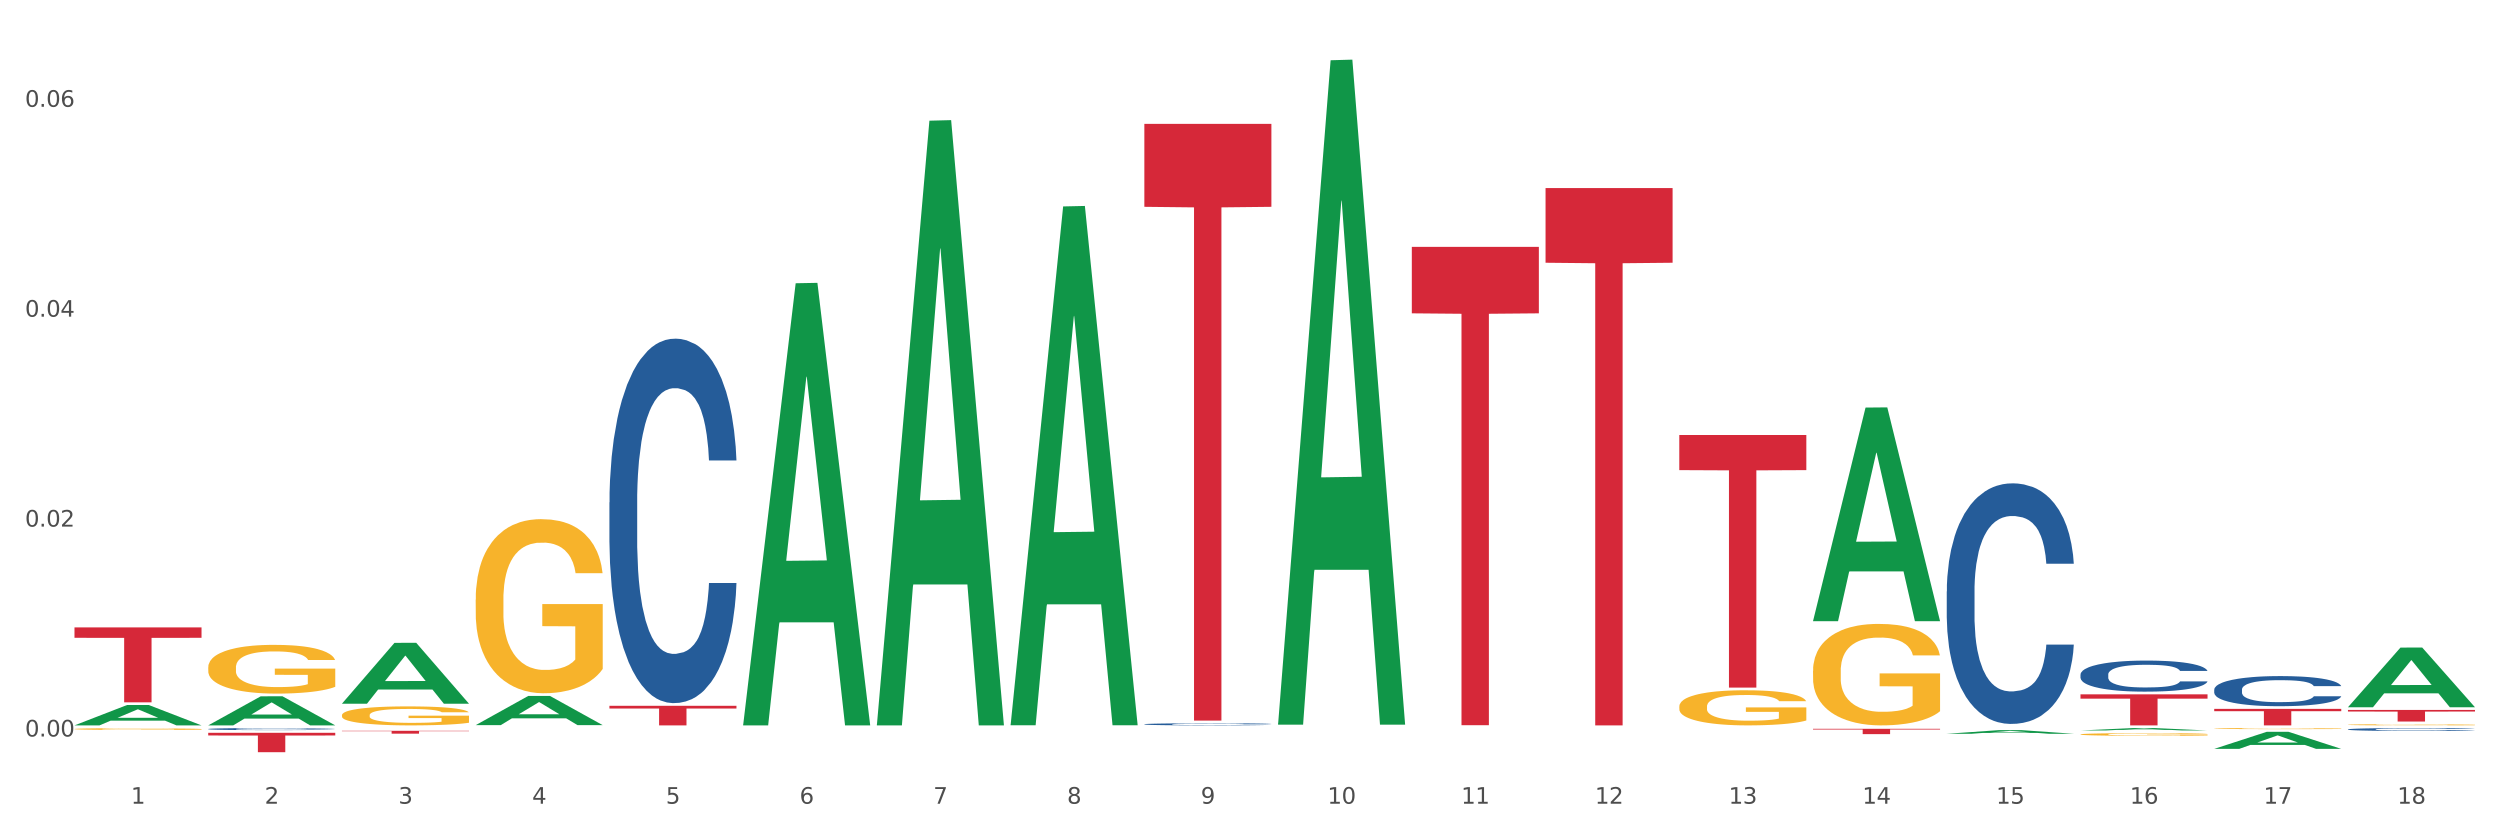
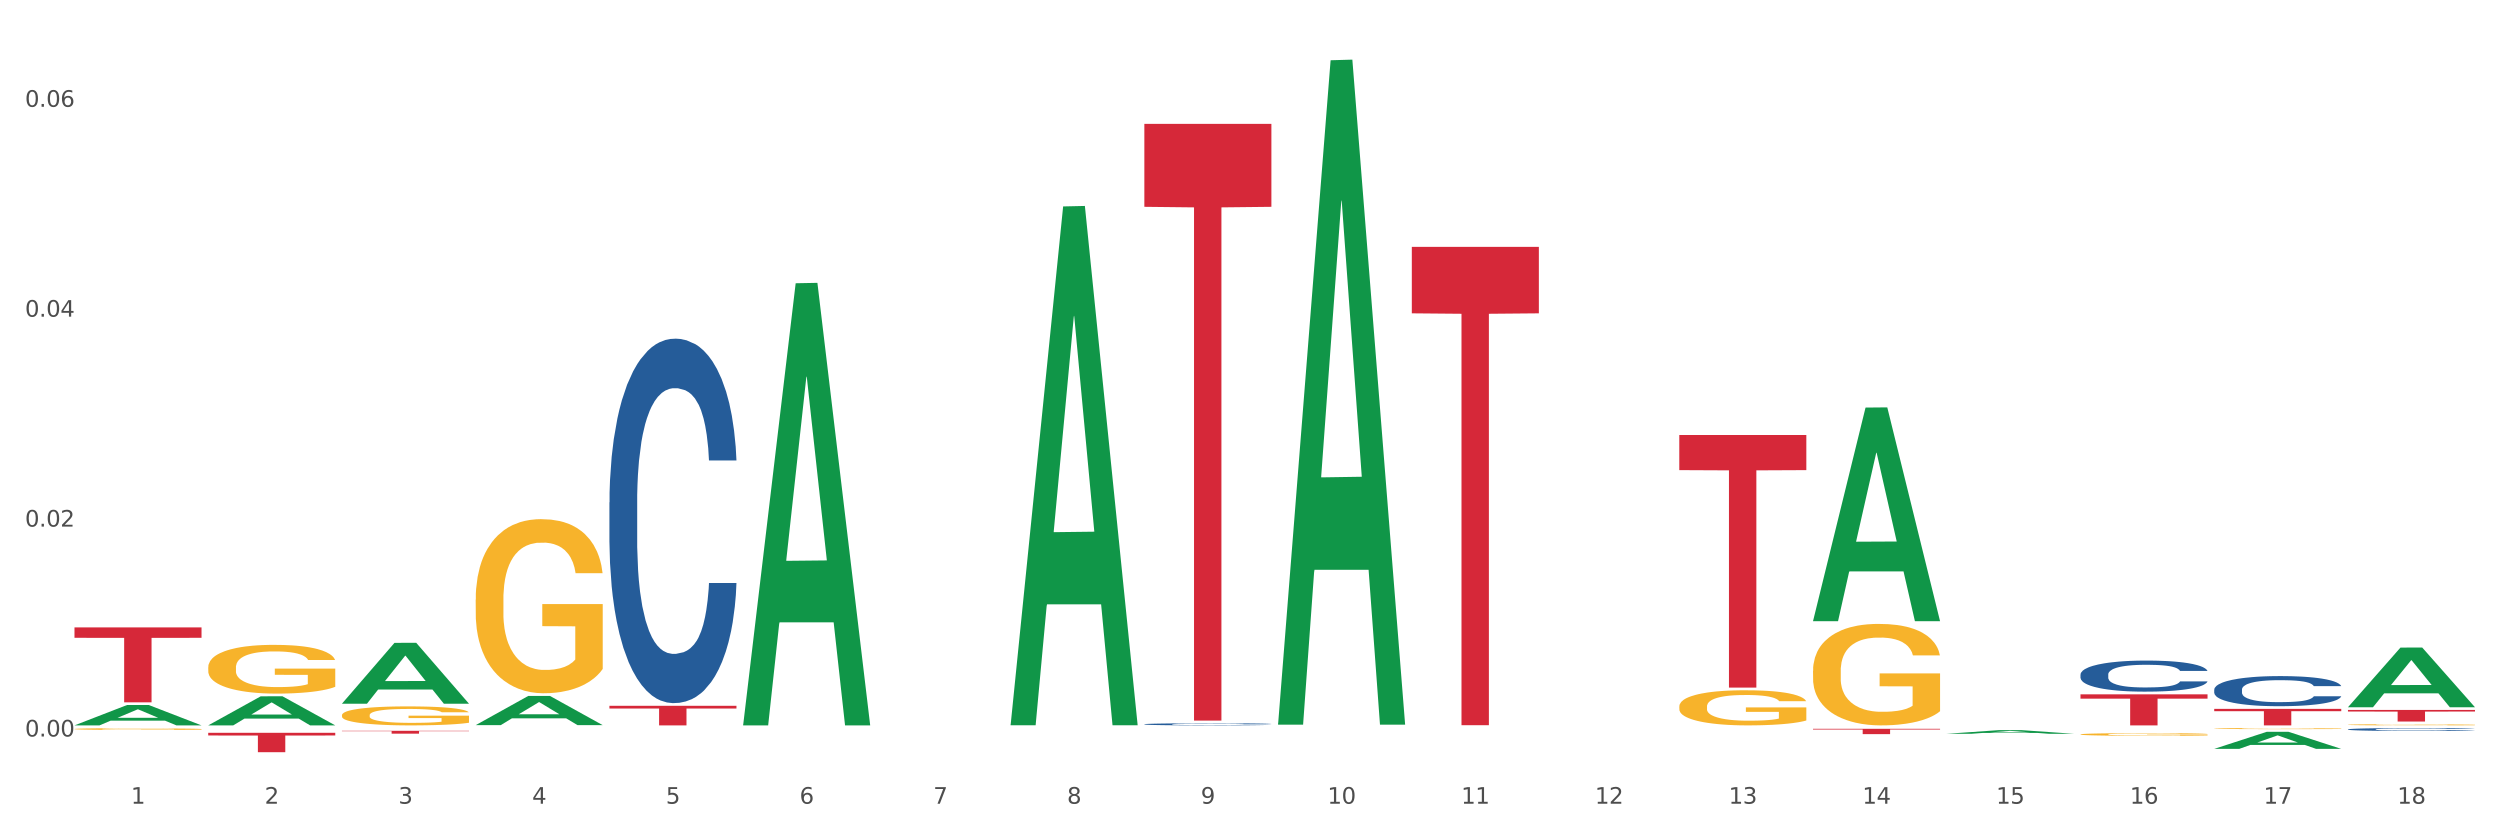
<svg xmlns="http://www.w3.org/2000/svg" xmlns:xlink="http://www.w3.org/1999/xlink" width="1080pt" height="360pt" viewBox="0 0 1080 360" version="1.1">
  <rect x="0" y="0" width="1080" height="360" fill="#333333" stroke="none" />
  <defs>
    <style type="text/css">*{stroke-linejoin: round; stroke-linecap: butt}</style>
  </defs>
  <g id="figure_1">
    <g id="patch_1">
      <path d="M 0 360  L 1080 360  L 1080 0  L 0 0  z " style="fill: #ffffff; stroke: #ffffff; stroke-linejoin: miter" />
    </g>
    <g id="axes_1">
      <g id="matplotlib.axis_1">
        <g id="xtick_1">
          <g id="text_1">
            <g style="fill: #4d4d4d" transform="translate(56.563 347.204) scale(0.096 -0.096)">
              <defs>
                <path id="DejaVuSans-31" d="M 794 531  L 1825 531  L 1825 4091  L 703 3866  L 703 4441  L 1819 4666  L 2450 4666  L 2450 531  L 3481 531  L 3481 0  L 794 0  L 794 531  z " transform="scale(0.016)" />
              </defs>
              <use xlink:href="#DejaVuSans-31" />
            </g>
          </g>
        </g>
        <g id="xtick_2">
          <g id="text_2">
            <g style="fill: #4d4d4d" transform="translate(114.336 347.204) scale(0.096 -0.096)">
              <defs>
                <path id="DejaVuSans-32" d="M 1228 531  L 3431 531  L 3431 0  L 469 0  L 469 531  Q 828 903 1448 1529  Q 2069 2156 2228 2338  Q 2531 2678 2651 2914  Q 2772 3150 2772 3378  Q 2772 3750 2511 3984  Q 2250 4219 1831 4219  Q 1534 4219 1204 4116  Q 875 4013 500 3803  L 500 4441  Q 881 4594 1212 4672  Q 1544 4750 1819 4750  Q 2544 4750 2975 4387  Q 3406 4025 3406 3419  Q 3406 3131 3298 2873  Q 3191 2616 2906 2266  Q 2828 2175 2409 1742  Q 1991 1309 1228 531  z " transform="scale(0.016)" />
              </defs>
              <use xlink:href="#DejaVuSans-32" />
            </g>
          </g>
        </g>
        <g id="xtick_3">
          <g id="text_3">
            <g style="fill: #4d4d4d" transform="translate(172.109 347.204) scale(0.096 -0.096)">
              <defs>
                <path id="DejaVuSans-33" d="M 2597 2516  Q 3050 2419 3304 2112  Q 3559 1806 3559 1356  Q 3559 666 3084 287  Q 2609 -91 1734 -91  Q 1441 -91 1130 -33  Q 819 25 488 141  L 488 750  Q 750 597 1062 519  Q 1375 441 1716 441  Q 2309 441 2620 675  Q 2931 909 2931 1356  Q 2931 1769 2642 2001  Q 2353 2234 1838 2234  L 1294 2234  L 1294 2753  L 1863 2753  Q 2328 2753 2575 2939  Q 2822 3125 2822 3475  Q 2822 3834 2567 4026  Q 2313 4219 1838 4219  Q 1578 4219 1281 4162  Q 984 4106 628 3988  L 628 4550  Q 988 4650 1302 4700  Q 1616 4750 1894 4750  Q 2613 4750 3031 4423  Q 3450 4097 3450 3541  Q 3450 3153 3228 2886  Q 3006 2619 2597 2516  z " transform="scale(0.016)" />
              </defs>
              <use xlink:href="#DejaVuSans-33" />
            </g>
          </g>
        </g>
        <g id="xtick_4">
          <g id="text_4">
            <g style="fill: #4d4d4d" transform="translate(229.882 347.204) scale(0.096 -0.096)">
              <defs>
                <path id="DejaVuSans-34" d="M 2419 4116  L 825 1625  L 2419 1625  L 2419 4116  z M 2253 4666  L 3047 4666  L 3047 1625  L 3713 1625  L 3713 1100  L 3047 1100  L 3047 0  L 2419 0  L 2419 1100  L 313 1100  L 313 1709  L 2253 4666  z " transform="scale(0.016)" />
              </defs>
              <use xlink:href="#DejaVuSans-34" />
            </g>
          </g>
        </g>
        <g id="xtick_5">
          <g id="text_5">
            <g style="fill: #4d4d4d" transform="translate(287.655 347.204) scale(0.096 -0.096)">
              <defs>
                <path id="DejaVuSans-35" d="M 691 4666  L 3169 4666  L 3169 4134  L 1269 4134  L 1269 2991  Q 1406 3038 1543 3061  Q 1681 3084 1819 3084  Q 2600 3084 3056 2656  Q 3513 2228 3513 1497  Q 3513 744 3044 326  Q 2575 -91 1722 -91  Q 1428 -91 1123 -41  Q 819 9 494 109  L 494 744  Q 775 591 1075 516  Q 1375 441 1709 441  Q 2250 441 2565 725  Q 2881 1009 2881 1497  Q 2881 1984 2565 2268  Q 2250 2553 1709 2553  Q 1456 2553 1204 2497  Q 953 2441 691 2322  L 691 4666  z " transform="scale(0.016)" />
              </defs>
              <use xlink:href="#DejaVuSans-35" />
            </g>
          </g>
        </g>
        <g id="xtick_6">
          <g id="text_6">
            <g style="fill: #4d4d4d" transform="translate(345.428 347.204) scale(0.096 -0.096)">
              <defs>
                <path id="DejaVuSans-36" d="M 2113 2584  Q 1688 2584 1439 2293  Q 1191 2003 1191 1497  Q 1191 994 1439 701  Q 1688 409 2113 409  Q 2538 409 2786 701  Q 3034 994 3034 1497  Q 3034 2003 2786 2293  Q 2538 2584 2113 2584  z M 3366 4563  L 3366 3988  Q 3128 4100 2886 4159  Q 2644 4219 2406 4219  Q 1781 4219 1451 3797  Q 1122 3375 1075 2522  Q 1259 2794 1537 2939  Q 1816 3084 2150 3084  Q 2853 3084 3261 2657  Q 3669 2231 3669 1497  Q 3669 778 3244 343  Q 2819 -91 2113 -91  Q 1303 -91 875 529  Q 447 1150 447 2328  Q 447 3434 972 4092  Q 1497 4750 2381 4750  Q 2619 4750 2861 4703  Q 3103 4656 3366 4563  z " transform="scale(0.016)" />
              </defs>
              <use xlink:href="#DejaVuSans-36" />
            </g>
          </g>
        </g>
        <g id="xtick_7">
          <g id="text_7">
            <g style="fill: #4d4d4d" transform="translate(403.201 347.204) scale(0.096 -0.096)">
              <defs>
                <path id="DejaVuSans-37" d="M 525 4666  L 3525 4666  L 3525 4397  L 1831 0  L 1172 0  L 2766 4134  L 525 4134  L 525 4666  z " transform="scale(0.016)" />
              </defs>
              <use xlink:href="#DejaVuSans-37" />
            </g>
          </g>
        </g>
        <g id="xtick_8">
          <g id="text_8">
            <g style="fill: #4d4d4d" transform="translate(460.974 347.204) scale(0.096 -0.096)">
              <defs>
                <path id="DejaVuSans-38" d="M 2034 2216  Q 1584 2216 1326 1975  Q 1069 1734 1069 1313  Q 1069 891 1326 650  Q 1584 409 2034 409  Q 2484 409 2743 651  Q 3003 894 3003 1313  Q 3003 1734 2745 1975  Q 2488 2216 2034 2216  z M 1403 2484  Q 997 2584 770 2862  Q 544 3141 544 3541  Q 544 4100 942 4425  Q 1341 4750 2034 4750  Q 2731 4750 3128 4425  Q 3525 4100 3525 3541  Q 3525 3141 3298 2862  Q 3072 2584 2669 2484  Q 3125 2378 3379 2068  Q 3634 1759 3634 1313  Q 3634 634 3220 271  Q 2806 -91 2034 -91  Q 1263 -91 848 271  Q 434 634 434 1313  Q 434 1759 690 2068  Q 947 2378 1403 2484  z M 1172 3481  Q 1172 3119 1398 2916  Q 1625 2713 2034 2713  Q 2441 2713 2670 2916  Q 2900 3119 2900 3481  Q 2900 3844 2670 4047  Q 2441 4250 2034 4250  Q 1625 4250 1398 4047  Q 1172 3844 1172 3481  z " transform="scale(0.016)" />
              </defs>
              <use xlink:href="#DejaVuSans-38" />
            </g>
          </g>
        </g>
        <g id="xtick_9">
          <g id="text_9">
            <g style="fill: #4d4d4d" transform="translate(518.747 347.204) scale(0.096 -0.096)">
              <defs>
                <path id="DejaVuSans-39" d="M 703 97  L 703 672  Q 941 559 1184 500  Q 1428 441 1663 441  Q 2288 441 2617 861  Q 2947 1281 2994 2138  Q 2813 1869 2534 1725  Q 2256 1581 1919 1581  Q 1219 1581 811 2004  Q 403 2428 403 3163  Q 403 3881 828 4315  Q 1253 4750 1959 4750  Q 2769 4750 3195 4129  Q 3622 3509 3622 2328  Q 3622 1225 3098 567  Q 2575 -91 1691 -91  Q 1453 -91 1209 -44  Q 966 3 703 97  z M 1959 2075  Q 2384 2075 2632 2365  Q 2881 2656 2881 3163  Q 2881 3666 2632 3958  Q 2384 4250 1959 4250  Q 1534 4250 1286 3958  Q 1038 3666 1038 3163  Q 1038 2656 1286 2365  Q 1534 2075 1959 2075  z " transform="scale(0.016)" />
              </defs>
              <use xlink:href="#DejaVuSans-39" />
            </g>
          </g>
        </g>
        <g id="xtick_10">
          <g id="text_10">
            <g style="fill: #4d4d4d" transform="translate(573.466 347.204) scale(0.096 -0.096)">
              <defs>
                <path id="DejaVuSans-30" d="M 2034 4250  Q 1547 4250 1301 3770  Q 1056 3291 1056 2328  Q 1056 1369 1301 889  Q 1547 409 2034 409  Q 2525 409 2770 889  Q 3016 1369 3016 2328  Q 3016 3291 2770 3770  Q 2525 4250 2034 4250  z M 2034 4750  Q 2819 4750 3233 4129  Q 3647 3509 3647 2328  Q 3647 1150 3233 529  Q 2819 -91 2034 -91  Q 1250 -91 836 529  Q 422 1150 422 2328  Q 422 3509 836 4129  Q 1250 4750 2034 4750  z " transform="scale(0.016)" />
              </defs>
              <use xlink:href="#DejaVuSans-31" />
              <use xlink:href="#DejaVuSans-30" transform="translate(63.623 0)" />
            </g>
          </g>
        </g>
        <g id="xtick_11">
          <g id="text_11">
            <g style="fill: #4d4d4d" transform="translate(631.239 347.204) scale(0.096 -0.096)">
              <use xlink:href="#DejaVuSans-31" />
              <use xlink:href="#DejaVuSans-31" transform="translate(63.623 0)" />
            </g>
          </g>
        </g>
        <g id="xtick_12">
          <g id="text_12">
            <g style="fill: #4d4d4d" transform="translate(689.012 347.204) scale(0.096 -0.096)">
              <use xlink:href="#DejaVuSans-31" />
              <use xlink:href="#DejaVuSans-32" transform="translate(63.623 0)" />
            </g>
          </g>
        </g>
        <g id="xtick_13">
          <g id="text_13">
            <g style="fill: #4d4d4d" transform="translate(746.785 347.204) scale(0.096 -0.096)">
              <use xlink:href="#DejaVuSans-31" />
              <use xlink:href="#DejaVuSans-33" transform="translate(63.623 0)" />
            </g>
          </g>
        </g>
        <g id="xtick_14">
          <g id="text_14">
            <g style="fill: #4d4d4d" transform="translate(804.558 347.204) scale(0.096 -0.096)">
              <use xlink:href="#DejaVuSans-31" />
              <use xlink:href="#DejaVuSans-34" transform="translate(63.623 0)" />
            </g>
          </g>
        </g>
        <g id="xtick_15">
          <g id="text_15">
            <g style="fill: #4d4d4d" transform="translate(862.331 347.204) scale(0.096 -0.096)">
              <use xlink:href="#DejaVuSans-31" />
              <use xlink:href="#DejaVuSans-35" transform="translate(63.623 0)" />
            </g>
          </g>
        </g>
        <g id="xtick_16">
          <g id="text_16">
            <g style="fill: #4d4d4d" transform="translate(920.104 347.204) scale(0.096 -0.096)">
              <use xlink:href="#DejaVuSans-31" />
              <use xlink:href="#DejaVuSans-36" transform="translate(63.623 0)" />
            </g>
          </g>
        </g>
        <g id="xtick_17">
          <g id="text_17">
            <g style="fill: #4d4d4d" transform="translate(977.877 347.204) scale(0.096 -0.096)">
              <use xlink:href="#DejaVuSans-31" />
              <use xlink:href="#DejaVuSans-37" transform="translate(63.623 0)" />
            </g>
          </g>
        </g>
        <g id="xtick_18">
          <g id="text_18">
            <g style="fill: #4d4d4d" transform="translate(1035.65 347.204) scale(0.096 -0.096)">
              <use xlink:href="#DejaVuSans-31" />
              <use xlink:href="#DejaVuSans-38" transform="translate(63.623 0)" />
            </g>
          </g>
        </g>
        <g id="xtick_19" />
        <g id="xtick_20" />
        <g id="xtick_21" />
        <g id="xtick_22" />
        <g id="xtick_23" />
        <g id="xtick_24" />
        <g id="xtick_25" />
        <g id="xtick_26" />
        <g id="xtick_27" />
        <g id="xtick_28" />
        <g id="xtick_29" />
        <g id="xtick_30" />
        <g id="xtick_31" />
        <g id="xtick_32" />
        <g id="xtick_33" />
        <g id="xtick_34" />
        <g id="xtick_35" />
      </g>
      <g id="matplotlib.axis_2">
        <g id="ytick_1">
          <g id="text_19">
            <g style="fill: #4d4d4d" transform="translate(10.8 318.171) scale(0.096 -0.096)">
              <defs>
                <path id="DejaVuSans-2e" d="M 684 794  L 1344 794  L 1344 0  L 684 0  L 684 794  z " transform="scale(0.016)" />
              </defs>
              <use xlink:href="#DejaVuSans-30" />
              <use xlink:href="#DejaVuSans-2e" transform="translate(63.623 0)" />
              <use xlink:href="#DejaVuSans-30" transform="translate(95.41 0)" />
              <use xlink:href="#DejaVuSans-30" transform="translate(159.033 0)" />
            </g>
          </g>
        </g>
        <g id="ytick_2">
          <g id="text_20">
            <g style="fill: #4d4d4d" transform="translate(10.8 227.492) scale(0.096 -0.096)">
              <use xlink:href="#DejaVuSans-30" />
              <use xlink:href="#DejaVuSans-2e" transform="translate(63.623 0)" />
              <use xlink:href="#DejaVuSans-30" transform="translate(95.41 0)" />
              <use xlink:href="#DejaVuSans-32" transform="translate(159.033 0)" />
            </g>
          </g>
        </g>
        <g id="ytick_3">
          <g id="text_21">
            <g style="fill: #4d4d4d" transform="translate(10.8 136.813) scale(0.096 -0.096)">
              <use xlink:href="#DejaVuSans-30" />
              <use xlink:href="#DejaVuSans-2e" transform="translate(63.623 0)" />
              <use xlink:href="#DejaVuSans-30" transform="translate(95.41 0)" />
              <use xlink:href="#DejaVuSans-34" transform="translate(159.033 0)" />
            </g>
          </g>
        </g>
        <g id="ytick_4">
          <g id="text_22">
            <g style="fill: #4d4d4d" transform="translate(10.8 46.134) scale(0.096 -0.096)">
              <use xlink:href="#DejaVuSans-30" />
              <use xlink:href="#DejaVuSans-2e" transform="translate(63.623 0)" />
              <use xlink:href="#DejaVuSans-30" transform="translate(95.41 0)" />
              <use xlink:href="#DejaVuSans-36" transform="translate(159.033 0)" />
            </g>
          </g>
        </g>
        <g id="ytick_5" />
        <g id="ytick_6" />
        <g id="ytick_7" />
      </g>
      <g id="PolyCollection_1">
        <path d="M 32.175 313.352  L 32.232 313.344  L 54.864 304.57  L 64.257 304.562  L 87.059 313.368  L 76.196 313.368  L 71.273 311.318  L 47.905 311.318  L 47.735 311.351  L 42.982 313.368  L 32.175 313.368  L 32.175 313.352  L 50.847 310.094  L 68.331 310.086  L 59.674 306.439  L 59.561 306.422  L 59.447 306.447  L 50.79 310.086  L 50.847 310.094  L 32.175 313.352  z " clip-path="url(#pf8f8762849)" style="fill: #109648" />
        <path d="M 205.494 259.027  L 205.559 258.959  L 205.559 256.486  L 205.688 254.356  L 206.336 249.204  L 207.308 244.945  L 208.021 242.679  L 208.734 240.824  L 209.576 238.969  L 210.613 237.046  L 212.492 234.229  L 213.659 232.787  L 215.084 231.276  L 217.676 229.077  L 219.555 227.841  L 221.499 226.811  L 224.674 225.574  L 226.748 225.025  L 228.951 224.613  L 231.608 224.338  L 233.616 224.269  L 238.023 224.475  L 241.781 225.093  L 243.595 225.574  L 245.928 226.399  L 247.159 226.948  L 249.168 228.047  L 251.242 229.49  L 252.667 230.726  L 254.806 233.062  L 256.426 235.397  L 257.916 238.282  L 258.694 240.274  L 259.277 242.129  L 259.795 244.258  L 260.313 247.624  L 248.65 247.624  L 248.196 245.22  L 247.483 242.953  L 246.447 240.755  L 245.539 239.381  L 243.984 237.664  L 242.559 236.565  L 241.068 235.741  L 239.254 235.054  L 237.828 234.71  L 235.82 234.435  L 231.867 234.504  L 229.21 235.054  L 227.396 235.741  L 226.229 236.359  L 225.193 237.046  L 224.026 238.007  L 222.666 239.45  L 221.694 240.755  L 220.722 242.404  L 219.944 244.052  L 219.231 245.976  L 218.648 248.037  L 218.194 250.166  L 217.806 252.776  L 217.482 257.104  L 217.482 266.515  L 217.611 268.644  L 217.935 271.461  L 218.324 273.59  L 218.972 276.132  L 219.555 277.849  L 220.657 280.322  L 221.888 282.383  L 222.86 283.688  L 223.832 284.787  L 225.517 286.298  L 227.396 287.534  L 229.016 288.29  L 231.219 288.977  L 232.709 289.252  L 234.005 289.389  L 237.18 289.389  L 239.448 289.183  L 241.975 288.702  L 243.919 288.084  L 245.539 287.328  L 247.354 286.092  L 248.52 284.924  L 248.52 270.568  L 234.264 270.499  L 234.264 260.951  L 260.378 260.951  L 260.378 288.977  L 259.277 290.42  L 258.046 291.725  L 256.75 292.892  L 254.806 294.335  L 252.473 295.709  L 250.399 296.671  L 248.196 297.495  L 245.604 298.25  L 242.235 298.937  L 240.161 299.212  L 237.569 299.418  L 234.524 299.487  L 231.867 299.35  L 229.275 299.006  L 226.553 298.388  L 223.897 297.495  L 221.888 296.602  L 219.879 295.503  L 217.741 294.06  L 216.056 292.686  L 214.76 291.45  L 213.335 289.87  L 211.779 287.809  L 210.613 285.955  L 209.576 284.031  L 208.475 281.558  L 207.697 279.429  L 206.92 276.75  L 206.466 274.758  L 205.948 271.667  L 205.559 267.339  L 205.494 259.027  z " clip-path="url(#pf8f8762849)" style="fill: #f7b32b" />
        <path d="M 725.451 305.207  L 725.516 305.193  L 725.516 304.694  L 725.645 304.264  L 726.293 303.225  L 727.265 302.366  L 727.978 301.909  L 728.691 301.535  L 729.533 301.161  L 730.57 300.773  L 732.449 300.204  L 733.615 299.913  L 735.041 299.609  L 737.633 299.165  L 739.512 298.916  L 741.456 298.708  L 744.631 298.458  L 746.705 298.348  L 748.908 298.264  L 751.565 298.209  L 753.573 298.195  L 757.98 298.237  L 761.738 298.361  L 763.552 298.458  L 765.885 298.625  L 767.116 298.736  L 769.125 298.957  L 771.199 299.248  L 772.624 299.498  L 774.762 299.969  L 776.382 300.44  L 777.873 301.022  L 778.65 301.424  L 779.234 301.798  L 779.752 302.227  L 780.27 302.906  L 768.607 302.906  L 768.153 302.421  L 767.44 301.964  L 766.403 301.521  L 765.496 301.244  L 763.941 300.897  L 762.516 300.676  L 761.025 300.509  L 759.211 300.371  L 757.785 300.301  L 755.776 300.246  L 751.824 300.26  L 749.167 300.371  L 747.353 300.509  L 746.186 300.634  L 745.15 300.773  L 743.983 300.967  L 742.622 301.258  L 741.65 301.521  L 740.678 301.853  L 739.901 302.186  L 739.188 302.574  L 738.605 302.99  L 738.151 303.419  L 737.762 303.946  L 737.438 304.819  L 737.438 306.717  L 737.568 307.147  L 737.892 307.715  L 738.281 308.144  L 738.929 308.657  L 739.512 309.003  L 740.614 309.502  L 741.845 309.918  L 742.817 310.181  L 743.789 310.403  L 745.474 310.708  L 747.353 310.957  L 748.973 311.11  L 751.176 311.248  L 752.666 311.304  L 753.962 311.331  L 757.137 311.331  L 759.405 311.29  L 761.932 311.193  L 763.876 311.068  L 765.496 310.916  L 767.311 310.666  L 768.477 310.431  L 768.477 307.535  L 754.221 307.521  L 754.221 305.595  L 780.335 305.595  L 780.335 311.248  L 779.234 311.539  L 778.002 311.803  L 776.706 312.038  L 774.762 312.329  L 772.43 312.606  L 770.356 312.8  L 768.153 312.967  L 765.561 313.119  L 762.192 313.258  L 760.118 313.313  L 757.526 313.355  L 754.48 313.368  L 751.824 313.341  L 749.232 313.271  L 746.51 313.147  L 743.854 312.967  L 741.845 312.786  L 739.836 312.565  L 737.698 312.274  L 736.013 311.997  L 734.717 311.747  L 733.291 311.428  L 731.736 311.013  L 730.57 310.639  L 729.533 310.251  L 728.431 309.752  L 727.654 309.322  L 726.876 308.782  L 726.423 308.38  L 725.904 307.756  L 725.516 306.883  L 725.451 305.207  z " clip-path="url(#pf8f8762849)" style="fill: #f7b32b" />
        <path d="M 898.77 317.253  L 898.835 317.252  L 898.835 317.214  L 898.964 317.182  L 899.612 317.103  L 900.584 317.039  L 901.297 317.004  L 902.01 316.976  L 902.852 316.948  L 903.889 316.918  L 905.768 316.876  L 906.934 316.854  L 908.36 316.831  L 910.952 316.797  L 912.831 316.779  L 914.775 316.763  L 917.95 316.744  L 920.024 316.736  L 922.227 316.729  L 924.884 316.725  L 926.892 316.724  L 931.299 316.727  L 935.057 316.737  L 936.871 316.744  L 939.204 316.757  L 940.435 316.765  L 942.444 316.782  L 944.517 316.804  L 945.943 316.822  L 948.081 316.858  L 949.701 316.893  L 951.192 316.937  L 951.969 316.968  L 952.552 316.996  L 953.071 317.028  L 953.589 317.079  L 941.926 317.079  L 941.472 317.043  L 940.759 317.008  L 939.722 316.975  L 938.815 316.954  L 937.26 316.928  L 935.834 316.911  L 934.344 316.899  L 932.53 316.888  L 931.104 316.883  L 929.095 316.879  L 925.143 316.88  L 922.486 316.888  L 920.672 316.899  L 919.505 316.908  L 918.468 316.918  L 917.302 316.933  L 915.941 316.955  L 914.969 316.975  L 913.997 317  L 913.22 317.025  L 912.507 317.054  L 911.924 317.086  L 911.47 317.118  L 911.081 317.158  L 910.757 317.223  L 910.757 317.366  L 910.887 317.399  L 911.211 317.442  L 911.6 317.474  L 912.248 317.513  L 912.831 317.539  L 913.933 317.576  L 915.164 317.608  L 916.136 317.627  L 917.108 317.644  L 918.792 317.667  L 920.672 317.686  L 922.292 317.697  L 924.495 317.708  L 925.985 317.712  L 927.281 317.714  L 930.456 317.714  L 932.724 317.711  L 935.251 317.704  L 937.195 317.694  L 938.815 317.683  L 940.63 317.664  L 941.796 317.646  L 941.796 317.428  L 927.54 317.427  L 927.54 317.282  L 953.654 317.282  L 953.654 317.708  L 952.552 317.73  L 951.321 317.75  L 950.025 317.767  L 948.081 317.789  L 945.749 317.81  L 943.675 317.825  L 941.472 317.837  L 938.88 317.849  L 935.51 317.859  L 933.437 317.863  L 930.845 317.866  L 927.799 317.868  L 925.143 317.865  L 922.551 317.86  L 919.829 317.851  L 917.172 317.837  L 915.164 317.824  L 913.155 317.807  L 911.017 317.785  L 909.332 317.764  L 908.036 317.745  L 906.61 317.721  L 905.055 317.69  L 903.889 317.662  L 902.852 317.633  L 901.75 317.595  L 900.973 317.563  L 900.195 317.522  L 899.742 317.492  L 899.223 317.445  L 898.835 317.379  L 898.77 317.253  z " clip-path="url(#pf8f8762849)" style="fill: #f7b32b" />
        <path d="M 956.543 314.736  L 956.607 314.735  L 956.607 314.72  L 956.737 314.707  L 957.385 314.676  L 958.357 314.65  L 959.07 314.636  L 959.783 314.625  L 960.625 314.613  L 961.662 314.601  L 963.541 314.584  L 964.707 314.575  L 966.133 314.566  L 968.725 314.553  L 970.604 314.545  L 972.548 314.539  L 975.723 314.531  L 977.797 314.528  L 980 314.526  L 982.656 314.524  L 984.665 314.523  L 989.072 314.525  L 992.83 314.528  L 994.644 314.531  L 996.977 314.536  L 998.208 314.54  L 1000.217 314.547  L 1002.29 314.555  L 1003.716 314.563  L 1005.854 314.577  L 1007.474 314.591  L 1008.965 314.609  L 1009.742 314.621  L 1010.325 314.632  L 1010.844 314.645  L 1011.362 314.666  L 999.698 314.666  L 999.245 314.651  L 998.532 314.638  L 997.495 314.624  L 996.588 314.616  L 995.033 314.605  L 993.607 314.599  L 992.117 314.593  L 990.303 314.589  L 988.877 314.587  L 986.868 314.586  L 982.916 314.586  L 980.259 314.589  L 978.445 314.593  L 977.278 314.597  L 976.241 314.601  L 975.075 314.607  L 973.714 314.616  L 972.742 314.624  L 971.77 314.634  L 970.993 314.644  L 970.28 314.656  L 969.697 314.669  L 969.243 314.682  L 968.854 314.698  L 968.53 314.724  L 968.53 314.781  L 968.66 314.794  L 968.984 314.812  L 969.373 314.825  L 970.021 314.84  L 970.604 314.851  L 971.706 314.866  L 972.937 314.878  L 973.909 314.886  L 974.881 314.893  L 976.565 314.902  L 978.445 314.91  L 980.065 314.914  L 982.268 314.919  L 983.758 314.92  L 985.054 314.921  L 988.229 314.921  L 990.497 314.92  L 993.024 314.917  L 994.968 314.913  L 996.588 314.908  L 998.403 314.901  L 999.569 314.894  L 999.569 314.806  L 985.313 314.806  L 985.313 314.747  L 1011.427 314.747  L 1011.427 314.919  L 1010.325 314.927  L 1009.094 314.935  L 1007.798 314.942  L 1005.854 314.951  L 1003.522 314.96  L 1001.448 314.966  L 999.245 314.971  L 996.653 314.975  L 993.283 314.979  L 991.21 314.981  L 988.618 314.982  L 985.572 314.983  L 982.916 314.982  L 980.324 314.98  L 977.602 314.976  L 974.945 314.971  L 972.937 314.965  L 970.928 314.958  L 968.79 314.95  L 967.105 314.941  L 965.809 314.934  L 964.383 314.924  L 962.828 314.911  L 961.662 314.9  L 960.625 314.888  L 959.523 314.873  L 958.746 314.86  L 957.968 314.844  L 957.515 314.832  L 956.996 314.813  L 956.607 314.786  L 956.543 314.736  z " clip-path="url(#pf8f8762849)" style="fill: #f7b32b" />
        <path d="M 1014.316 313.095  L 1014.38 313.095  L 1014.38 313.078  L 1014.51 313.064  L 1015.158 313.029  L 1016.13 313  L 1016.843 312.985  L 1017.556 312.973  L 1018.398 312.96  L 1019.435 312.947  L 1021.314 312.928  L 1022.48 312.918  L 1023.906 312.908  L 1026.498 312.893  L 1028.377 312.885  L 1030.321 312.878  L 1033.496 312.87  L 1035.57 312.866  L 1037.773 312.863  L 1040.429 312.861  L 1042.438 312.861  L 1046.845 312.862  L 1050.603 312.866  L 1052.417 312.87  L 1054.75 312.875  L 1055.981 312.879  L 1057.99 312.886  L 1060.063 312.896  L 1061.489 312.904  L 1063.627 312.92  L 1065.247 312.936  L 1066.738 312.955  L 1067.515 312.969  L 1068.098 312.981  L 1068.617 312.996  L 1069.135 313.018  L 1057.471 313.018  L 1057.018 313.002  L 1056.305 312.987  L 1055.268 312.972  L 1054.361 312.963  L 1052.806 312.951  L 1051.38 312.944  L 1049.89 312.938  L 1048.076 312.934  L 1046.65 312.931  L 1044.641 312.93  L 1040.689 312.93  L 1038.032 312.934  L 1036.218 312.938  L 1035.051 312.942  L 1034.014 312.947  L 1032.848 312.954  L 1031.487 312.963  L 1030.515 312.972  L 1029.543 312.983  L 1028.766 312.994  L 1028.053 313.007  L 1027.47 313.021  L 1027.016 313.036  L 1026.627 313.053  L 1026.303 313.082  L 1026.303 313.146  L 1026.433 313.16  L 1026.757 313.179  L 1027.146 313.194  L 1027.794 313.211  L 1028.377 313.222  L 1029.479 313.239  L 1030.71 313.253  L 1031.682 313.262  L 1032.654 313.269  L 1034.338 313.279  L 1036.218 313.288  L 1037.838 313.293  L 1040.041 313.297  L 1041.531 313.299  L 1042.827 313.3  L 1046.002 313.3  L 1048.27 313.299  L 1050.797 313.296  L 1052.741 313.291  L 1054.361 313.286  L 1056.176 313.278  L 1057.342 313.27  L 1057.342 313.173  L 1043.086 313.173  L 1043.086 313.108  L 1069.2 313.108  L 1069.2 313.297  L 1068.098 313.307  L 1066.867 313.316  L 1065.571 313.324  L 1063.627 313.334  L 1061.295 313.343  L 1059.221 313.349  L 1057.018 313.355  L 1054.426 313.36  L 1051.056 313.365  L 1048.983 313.367  L 1046.391 313.368  L 1043.345 313.368  L 1040.689 313.367  L 1038.097 313.365  L 1035.375 313.361  L 1032.718 313.355  L 1030.71 313.349  L 1028.701 313.342  L 1026.563 313.332  L 1024.878 313.323  L 1023.582 313.314  L 1022.156 313.304  L 1020.601 313.29  L 1019.435 313.277  L 1018.398 313.264  L 1017.296 313.247  L 1016.519 313.233  L 1015.741 313.215  L 1015.288 313.202  L 1014.769 313.181  L 1014.38 313.152  L 1014.316 313.095  z " clip-path="url(#pf8f8762849)" style="fill: #f7b32b" />
        <path d="M 1014.316 306.699  L 1069.2 306.699  L 1069.2 307.395  L 1047.61 307.399  L 1047.61 311.706  L 1035.775 311.706  L 1035.775 307.399  L 1014.316 307.395  L 1014.316 306.704  L 1014.316 306.699  z " clip-path="url(#pf8f8762849)" style="fill: #d62839" />
        <path d="M 956.543 306.237  L 1011.427 306.237  L 1011.427 307.228  L 989.837 307.235  L 989.837 313.368  L 978.002 313.368  L 978.002 307.235  L 956.543 307.228  L 956.543 306.244  L 956.543 306.237  z " clip-path="url(#pf8f8762849)" style="fill: #d62839" />
        <path d="M 898.77 299.946  L 953.654 299.946  L 953.654 301.812  L 932.064 301.824  L 932.064 313.368  L 920.229 313.368  L 920.229 301.824  L 898.77 301.812  L 898.77 299.959  L 898.77 299.946  z " clip-path="url(#pf8f8762849)" style="fill: #d62839" />
        <path d="M 783.224 314.85  L 838.108 314.85  L 838.108 315.169  L 816.519 315.172  L 816.519 317.151  L 804.683 317.151  L 804.683 315.172  L 783.224 315.169  L 783.224 314.852  L 783.224 314.85  z " clip-path="url(#pf8f8762849)" style="fill: #d62839" />
        <path d="M 725.451 187.927  L 780.335 187.927  L 780.335 203.091  L 758.746 203.193  L 758.746 297.04  L 746.91 297.04  L 746.91 203.193  L 725.451 203.091  L 725.451 188.03  L 725.451 187.927  z " clip-path="url(#pf8f8762849)" style="fill: #d62839" />
-         <path d="M 667.678 81.246  L 722.562 81.246  L 722.562 113.503  L 700.973 113.721  L 700.973 313.368  L 689.137 313.368  L 689.137 113.721  L 667.678 113.503  L 667.678 81.464  L 667.678 81.246  z " clip-path="url(#pf8f8762849)" style="fill: #d62839" />
        <path d="M 609.905 106.646  L 664.789 106.646  L 664.789 135.36  L 643.2 135.554  L 643.2 313.272  L 631.364 313.272  L 631.364 135.554  L 609.905 135.36  L 609.905 106.84  L 609.905 106.646  z " clip-path="url(#pf8f8762849)" style="fill: #d62839" />
        <path d="M 147.721 308.953  L 147.786 308.946  L 147.786 308.676  L 147.915 308.444  L 148.563 307.882  L 149.535 307.417  L 150.248 307.169  L 150.961 306.967  L 151.803 306.765  L 152.84 306.555  L 154.719 306.248  L 155.886 306.09  L 157.311 305.925  L 159.903 305.685  L 161.782 305.55  L 163.726 305.438  L 166.901 305.303  L 168.975 305.243  L 171.178 305.198  L 173.835 305.168  L 175.844 305.161  L 180.25 305.183  L 184.008 305.251  L 185.822 305.303  L 188.155 305.393  L 189.386 305.453  L 191.395 305.573  L 193.469 305.73  L 194.894 305.865  L 197.033 306.12  L 198.653 306.375  L 200.143 306.69  L 200.921 306.907  L 201.504 307.11  L 202.022 307.342  L 202.54 307.709  L 190.877 307.709  L 190.423 307.447  L 189.71 307.199  L 188.674 306.96  L 187.766 306.81  L 186.211 306.622  L 184.786 306.502  L 183.295 306.412  L 181.481 306.337  L 180.055 306.3  L 178.047 306.27  L 174.094 306.277  L 171.437 306.337  L 169.623 306.412  L 168.456 306.48  L 167.42 306.555  L 166.253 306.66  L 164.893 306.817  L 163.921 306.96  L 162.949 307.139  L 162.171 307.319  L 161.458 307.529  L 160.875 307.754  L 160.421 307.987  L 160.033 308.271  L 159.709 308.744  L 159.709 309.77  L 159.838 310.003  L 160.162 310.31  L 160.551 310.543  L 161.199 310.82  L 161.782 311.007  L 162.884 311.277  L 164.115 311.502  L 165.087 311.644  L 166.059 311.764  L 167.744 311.929  L 169.623 312.064  L 171.243 312.147  L 173.446 312.222  L 174.936 312.252  L 176.232 312.267  L 179.407 312.267  L 181.675 312.244  L 184.203 312.192  L 186.146 312.124  L 187.766 312.042  L 189.581 311.907  L 190.747 311.779  L 190.747 310.213  L 176.491 310.205  L 176.491 309.163  L 202.605 309.163  L 202.605 312.222  L 201.504 312.379  L 200.273 312.521  L 198.977 312.649  L 197.033 312.806  L 194.7 312.956  L 192.626 313.061  L 190.423 313.151  L 187.831 313.233  L 184.462 313.308  L 182.388 313.338  L 179.796 313.361  L 176.751 313.368  L 174.094 313.353  L 171.502 313.316  L 168.78 313.248  L 166.124 313.151  L 164.115 313.054  L 162.106 312.934  L 159.968 312.776  L 158.283 312.626  L 156.987 312.491  L 155.562 312.319  L 154.006 312.094  L 152.84 311.892  L 151.803 311.682  L 150.702 311.412  L 149.924 311.18  L 149.147 310.887  L 148.693 310.67  L 148.175 310.333  L 147.786 309.86  L 147.721 308.953  z " clip-path="url(#pf8f8762849)" style="fill: #f7b32b" />
        <path d="M 494.359 53.521  L 549.243 53.521  L 549.243 89.344  L 527.654 89.586  L 527.654 311.302  L 515.818 311.302  L 515.818 89.586  L 494.359 89.344  L 494.359 53.763  L 494.359 53.521  z " clip-path="url(#pf8f8762849)" style="fill: #d62839" />
        <path d="M 147.721 315.692  L 202.605 315.692  L 202.605 315.867  L 181.016 315.868  L 181.016 316.953  L 169.18 316.953  L 169.18 315.868  L 147.721 315.867  L 147.721 315.693  L 147.721 315.692  z " clip-path="url(#pf8f8762849)" style="fill: #d62839" />
        <path d="M 89.948 316.57  L 144.832 316.57  L 144.832 317.735  L 123.243 317.742  L 123.243 324.95  L 111.407 324.95  L 111.407 317.742  L 89.948 317.735  L 89.948 316.578  L 89.948 316.57  z " clip-path="url(#pf8f8762849)" style="fill: #d62839" />
        <path d="M 32.175 271.038  L 87.059 271.038  L 87.059 275.536  L 65.47 275.567  L 65.47 303.407  L 53.635 303.407  L 53.635 275.567  L 32.175 275.536  L 32.175 271.069  L 32.175 271.038  z " clip-path="url(#pf8f8762849)" style="fill: #d62839" />
-         <path d="M 89.948 314.924  L 90.013 314.923  L 90.013 314.9  L 90.207 314.87  L 90.921 314.813  L 91.829 314.769  L 93.386 314.719  L 94.23 314.698  L 95.333 314.674  L 97.603 314.636  L 100.198 314.603  L 102.015 314.585  L 103.377 314.574  L 106.426 314.554  L 108.178 314.545  L 109.994 314.537  L 111.551 314.532  L 114.146 314.527  L 116.222 314.524  L 118.623 314.523  L 120.634 314.524  L 123.294 314.528  L 127.186 314.537  L 128.678 314.543  L 130.69 314.553  L 132.766 314.566  L 134.452 314.579  L 136.399 314.598  L 138.41 314.622  L 140.356 314.653  L 141.718 314.681  L 142.821 314.712  L 143.794 314.748  L 144.508 314.788  L 144.832 314.821  L 132.96 314.821  L 132.636 314.791  L 131.987 314.759  L 131.338 314.737  L 130.625 314.719  L 129.522 314.699  L 128.549 314.685  L 126.927 314.67  L 125.435 314.66  L 124.202 314.655  L 122.71 314.65  L 119.531 314.645  L 117.26 314.645  L 115.833 314.646  L 114.082 314.65  L 112.589 314.656  L 110.838 314.666  L 109.475 314.677  L 108.113 314.69  L 107.335 314.7  L 106.167 314.718  L 105.388 314.733  L 104.35 314.758  L 103.766 314.776  L 102.728 314.822  L 102.274 314.856  L 102.08 314.88  L 101.95 314.906  L 101.95 315.033  L 102.339 315.09  L 102.663 315.115  L 103.183 315.142  L 104.156 315.178  L 105.583 315.213  L 107.075 315.238  L 108.308 315.254  L 109.475 315.265  L 110.643 315.274  L 112.07 315.282  L 113.238 315.287  L 114.99 315.292  L 117.066 315.295  L 118.688 315.295  L 121.996 315.29  L 123.488 315.286  L 124.916 315.281  L 126.473 315.272  L 127.705 315.262  L 128.419 315.255  L 129.587 315.239  L 130.495 315.223  L 131.273 315.204  L 131.792 315.188  L 132.376 315.163  L 132.83 315.136  L 132.96 315.121  L 144.832 315.121  L 144.573 315.15  L 144.119 315.179  L 143.21 315.217  L 142.497 315.239  L 141.394 315.266  L 140.226 315.289  L 138.604 315.314  L 137.112 315.333  L 135.555 315.349  L 133.868 315.364  L 130.819 315.384  L 129.716 315.39  L 127.381 315.4  L 125.564 315.405  L 122.905 315.411  L 120.18 315.414  L 117.325 315.415  L 114.795 315.413  L 112.006 315.409  L 110.254 315.404  L 108.308 315.396  L 106.037 315.385  L 103.896 315.371  L 101.885 315.355  L 100.004 315.336  L 98.252 315.315  L 95.981 315.28  L 94.295 315.246  L 93.062 315.214  L 92.219 315.187  L 91.375 315.153  L 90.921 315.129  L 90.207 315.072  L 89.948 315.019  L 89.948 314.924  z " clip-path="url(#pf8f8762849)" style="fill: #255c99" />
        <path d="M 147.721 314.53  L 147.786 314.529  L 147.786 314.529  L 147.98 314.529  L 148.694 314.528  L 149.602 314.527  L 151.159 314.526  L 152.003 314.526  L 153.106 314.526  L 155.376 314.525  L 157.971 314.525  L 159.788 314.524  L 161.15 314.524  L 164.199 314.524  L 165.951 314.524  L 167.767 314.524  L 169.324 314.524  L 171.919 314.523  L 173.995 314.523  L 176.396 314.523  L 178.407 314.523  L 181.067 314.524  L 184.959 314.524  L 186.451 314.524  L 188.463 314.524  L 190.539 314.524  L 192.225 314.524  L 194.172 314.525  L 196.183 314.525  L 198.129 314.525  L 199.491 314.526  L 200.594 314.526  L 201.567 314.527  L 202.281 314.527  L 202.605 314.528  L 190.733 314.528  L 190.409 314.528  L 189.76 314.527  L 189.111 314.527  L 188.398 314.526  L 187.295 314.526  L 186.322 314.526  L 184.7 314.526  L 183.208 314.526  L 181.975 314.525  L 180.483 314.525  L 177.304 314.525  L 175.033 314.525  L 173.606 314.525  L 171.854 314.525  L 170.362 314.525  L 168.611 314.526  L 167.248 314.526  L 165.886 314.526  L 165.107 314.526  L 163.94 314.526  L 163.161 314.527  L 162.123 314.527  L 161.539 314.527  L 160.501 314.528  L 160.047 314.528  L 159.853 314.529  L 159.723 314.529  L 159.723 314.531  L 160.112 314.532  L 160.436 314.532  L 160.955 314.533  L 161.929 314.533  L 163.356 314.534  L 164.848 314.534  L 166.081 314.535  L 167.248 314.535  L 168.416 314.535  L 169.843 314.535  L 171.011 314.535  L 172.763 314.535  L 174.839 314.535  L 176.461 314.535  L 179.769 314.535  L 181.261 314.535  L 182.689 314.535  L 184.246 314.535  L 185.478 314.535  L 186.192 314.535  L 187.36 314.534  L 188.268 314.534  L 189.046 314.534  L 189.565 314.534  L 190.149 314.533  L 190.603 314.533  L 190.733 314.532  L 202.605 314.532  L 202.346 314.533  L 201.892 314.533  L 200.983 314.534  L 200.27 314.534  L 199.167 314.535  L 197.999 314.535  L 196.377 314.535  L 194.885 314.536  L 193.328 314.536  L 191.641 314.536  L 188.592 314.536  L 187.489 314.537  L 185.154 314.537  L 183.337 314.537  L 180.678 314.537  L 177.953 314.537  L 175.098 314.537  L 172.568 314.537  L 169.778 314.537  L 168.027 314.537  L 166.081 314.537  L 163.81 314.536  L 161.669 314.536  L 159.658 314.536  L 157.777 314.536  L 156.025 314.535  L 153.754 314.535  L 152.068 314.534  L 150.835 314.534  L 149.992 314.533  L 149.148 314.533  L 148.694 314.533  L 147.98 314.532  L 147.721 314.531  L 147.721 314.53  z " clip-path="url(#pf8f8762849)" style="fill: #255c99" />
        <path d="M 263.267 217.045  L 263.332 216.901  L 263.332 212.875  L 263.526 207.411  L 264.24 197.345  L 265.148 189.724  L 266.705 180.808  L 267.549 177.069  L 268.652 172.899  L 270.922 166.141  L 273.517 160.389  L 275.334 157.225  L 276.696 155.212  L 279.745 151.617  L 281.497 150.036  L 283.313 148.741  L 284.87 147.879  L 287.465 146.872  L 289.541 146.441  L 291.942 146.297  L 293.953 146.441  L 296.613 147.016  L 300.505 148.741  L 301.997 149.748  L 304.008 151.474  L 306.084 153.774  L 307.771 156.075  L 309.717 159.382  L 311.729 163.696  L 313.675 169.161  L 315.037 174.193  L 316.14 179.514  L 317.113 185.985  L 317.827 193.031  L 318.151 198.927  L 306.279 198.927  L 305.955 193.606  L 305.306 187.854  L 304.657 183.972  L 303.944 180.808  L 302.841 177.213  L 301.868 174.912  L 300.246 172.18  L 298.754 170.455  L 297.521 169.448  L 296.029 168.585  L 292.85 167.723  L 290.579 167.723  L 289.152 168.01  L 287.4 168.729  L 285.908 169.736  L 284.157 171.461  L 282.794 173.331  L 281.432 175.775  L 280.653 177.501  L 279.486 180.664  L 278.707 183.253  L 277.669 187.71  L 277.085 190.874  L 276.047 199.07  L 275.593 205.11  L 275.399 209.28  L 275.269 213.882  L 275.269 236.314  L 275.658 246.38  L 275.982 250.694  L 276.501 255.583  L 277.475 261.91  L 278.902 268.093  L 280.394 272.551  L 281.627 275.283  L 282.794 277.296  L 283.962 278.878  L 285.389 280.316  L 286.557 281.179  L 288.309 282.041  L 290.385 282.473  L 292.007 282.473  L 295.315 281.754  L 296.807 281.035  L 298.235 280.028  L 299.792 278.446  L 301.024 276.721  L 301.738 275.427  L 302.906 272.695  L 303.814 269.819  L 304.592 266.511  L 305.111 263.635  L 305.695 259.321  L 306.149 254.432  L 306.279 251.844  L 318.151 251.844  L 317.892 257.021  L 317.438 262.054  L 316.529 268.812  L 315.816 272.695  L 314.713 277.44  L 313.545 281.466  L 311.923 285.924  L 310.431 289.231  L 308.874 292.107  L 307.187 294.696  L 304.138 298.29  L 303.035 299.297  L 300.7 301.023  L 298.883 302.029  L 296.223 303.036  L 293.499 303.611  L 290.644 303.755  L 288.114 303.467  L 285.324 302.604  L 283.573 301.742  L 281.627 300.447  L 279.356 298.434  L 277.215 295.99  L 275.204 293.114  L 273.323 289.806  L 271.571 286.068  L 269.3 279.884  L 267.614 273.845  L 266.381 268.237  L 265.538 263.492  L 264.694 257.452  L 264.24 253.282  L 263.526 243.216  L 263.267 233.869  L 263.267 217.045  z " clip-path="url(#pf8f8762849)" style="fill: #255c99" />
        <path d="M 494.359 312.866  L 494.424 312.866  L 494.424 312.842  L 494.618 312.811  L 495.332 312.752  L 496.24 312.708  L 497.797 312.657  L 498.641 312.635  L 499.743 312.611  L 502.014 312.572  L 504.609 312.539  L 506.426 312.52  L 507.788 312.509  L 510.837 312.488  L 512.589 312.479  L 514.405 312.471  L 515.962 312.466  L 518.557 312.46  L 520.633 312.458  L 523.034 312.457  L 525.045 312.458  L 527.705 312.461  L 531.597 312.471  L 533.089 312.477  L 535.1 312.487  L 537.176 312.5  L 538.863 312.514  L 540.809 312.533  L 542.821 312.558  L 544.767 312.589  L 546.129 312.618  L 547.232 312.649  L 548.205 312.687  L 548.919 312.728  L 549.243 312.762  L 537.371 312.762  L 537.047 312.731  L 536.398 312.698  L 535.749 312.675  L 535.036 312.657  L 533.933 312.636  L 532.96 312.623  L 531.338 312.607  L 529.846 312.597  L 528.613 312.591  L 527.121 312.586  L 523.942 312.581  L 521.671 312.581  L 520.244 312.583  L 518.492 312.587  L 517 312.593  L 515.249 312.603  L 513.886 312.613  L 512.524 312.628  L 511.745 312.638  L 510.578 312.656  L 509.799 312.671  L 508.761 312.697  L 508.177 312.715  L 507.139 312.762  L 506.685 312.797  L 506.49 312.822  L 506.361 312.848  L 506.361 312.978  L 506.75 313.036  L 507.074 313.061  L 507.593 313.09  L 508.566 313.126  L 509.994 313.162  L 511.486 313.188  L 512.718 313.204  L 513.886 313.215  L 515.054 313.224  L 516.481 313.233  L 517.649 313.238  L 519.401 313.243  L 521.477 313.245  L 523.099 313.245  L 526.407 313.241  L 527.899 313.237  L 529.327 313.231  L 530.884 313.222  L 532.116 313.212  L 532.83 313.204  L 533.998 313.189  L 534.906 313.172  L 535.684 313.153  L 536.203 313.136  L 536.787 313.111  L 537.241 313.083  L 537.371 313.068  L 549.243 313.068  L 548.984 313.098  L 548.53 313.127  L 547.621 313.166  L 546.908 313.189  L 545.805 313.216  L 544.637 313.239  L 543.015 313.265  L 541.523 313.284  L 539.966 313.301  L 538.279 313.316  L 535.23 313.337  L 534.127 313.343  L 531.792 313.353  L 529.975 313.358  L 527.315 313.364  L 524.591 313.368  L 521.736 313.368  L 519.206 313.367  L 516.416 313.362  L 514.665 313.357  L 512.718 313.349  L 510.448 313.338  L 508.307 313.323  L 506.296 313.307  L 504.414 313.288  L 502.663 313.266  L 500.392 313.23  L 498.705 313.195  L 497.473 313.163  L 496.629 313.135  L 495.786 313.1  L 495.332 313.076  L 494.618 313.018  L 494.359 312.964  L 494.359 312.866  z " clip-path="url(#pf8f8762849)" style="fill: #255c99" />
        <path d="M 32.175 314.928  L 32.24 314.927  L 32.24 314.902  L 32.369 314.881  L 33.017 314.83  L 33.989 314.788  L 34.702 314.765  L 35.415 314.747  L 36.257 314.728  L 37.294 314.709  L 39.173 314.681  L 40.34 314.667  L 41.765 314.652  L 44.357 314.63  L 46.236 314.617  L 48.18 314.607  L 51.355 314.595  L 53.429 314.589  L 55.632 314.585  L 58.289 314.583  L 60.298 314.582  L 64.704 314.584  L 68.462 314.59  L 70.277 314.595  L 72.609 314.603  L 73.84 314.609  L 75.849 314.62  L 77.923 314.634  L 79.348 314.646  L 81.487 314.669  L 83.107 314.693  L 84.597 314.721  L 85.375 314.741  L 85.958 314.76  L 86.476 314.781  L 86.995 314.814  L 75.331 314.814  L 74.877 314.79  L 74.164 314.768  L 73.128 314.746  L 72.22 314.732  L 70.665 314.715  L 69.24 314.704  L 67.749 314.696  L 65.935 314.689  L 64.509 314.686  L 62.501 314.683  L 58.548 314.684  L 55.891 314.689  L 54.077 314.696  L 52.911 314.702  L 51.874 314.709  L 50.707 314.719  L 49.347 314.733  L 48.375 314.746  L 47.403 314.762  L 46.625 314.779  L 45.912 314.798  L 45.329 314.818  L 44.876 314.839  L 44.487 314.865  L 44.163 314.908  L 44.163 315.002  L 44.292 315.023  L 44.616 315.051  L 45.005 315.072  L 45.653 315.098  L 46.236 315.115  L 47.338 315.139  L 48.569 315.16  L 49.541 315.173  L 50.513 315.184  L 52.198 315.199  L 54.077 315.211  L 55.697 315.218  L 57.9 315.225  L 59.39 315.228  L 60.686 315.229  L 63.861 315.229  L 66.129 315.227  L 68.657 315.223  L 70.601 315.216  L 72.22 315.209  L 74.035 315.197  L 75.201 315.185  L 75.201 315.042  L 60.946 315.042  L 60.946 314.947  L 87.059 314.947  L 87.059 315.225  L 85.958 315.24  L 84.727 315.253  L 83.431 315.264  L 81.487 315.279  L 79.154 315.292  L 77.08 315.302  L 74.877 315.31  L 72.285 315.318  L 68.916 315.324  L 66.842 315.327  L 64.25 315.329  L 61.205 315.33  L 58.548 315.328  L 55.956 315.325  L 53.235 315.319  L 50.578 315.31  L 48.569 315.301  L 46.56 315.29  L 44.422 315.276  L 42.737 315.262  L 41.441 315.25  L 40.016 315.234  L 38.46 315.214  L 37.294 315.195  L 36.257 315.176  L 35.156 315.152  L 34.378 315.13  L 33.601 315.104  L 33.147 315.084  L 32.629 315.053  L 32.24 315.01  L 32.175 314.928  z " clip-path="url(#pf8f8762849)" style="fill: #f7b32b" />
-         <path d="M 840.997 255.503  L 841.062 255.408  L 841.062 252.75  L 841.256 249.143  L 841.97 242.499  L 842.878 237.468  L 844.435 231.583  L 845.278 229.115  L 846.381 226.362  L 848.652 221.901  L 851.247 218.104  L 853.063 216.016  L 854.426 214.687  L 857.475 212.314  L 859.227 211.27  L 861.043 210.416  L 862.6 209.846  L 865.195 209.182  L 867.271 208.897  L 869.672 208.802  L 871.683 208.897  L 874.343 209.277  L 878.235 210.416  L 879.727 211.08  L 881.738 212.219  L 883.814 213.738  L 885.501 215.257  L 887.447 217.44  L 889.458 220.287  L 891.405 223.894  L 892.767 227.217  L 893.87 230.729  L 894.843 235  L 895.557 239.651  L 895.881 243.543  L 884.009 243.543  L 883.685 240.031  L 883.036 236.234  L 882.387 233.671  L 881.673 231.583  L 880.571 229.21  L 879.597 227.691  L 877.976 225.888  L 876.483 224.749  L 875.251 224.084  L 873.759 223.515  L 870.58 222.945  L 868.309 222.945  L 866.882 223.135  L 865.13 223.61  L 863.638 224.274  L 861.887 225.413  L 860.524 226.647  L 859.162 228.261  L 858.383 229.4  L 857.216 231.488  L 856.437 233.197  L 855.399 236.139  L 854.815 238.227  L 853.777 243.638  L 853.323 247.624  L 853.128 250.377  L 852.999 253.415  L 852.999 268.222  L 853.388 274.866  L 853.712 277.714  L 854.231 280.941  L 855.204 285.118  L 856.632 289.199  L 858.124 292.142  L 859.356 293.945  L 860.524 295.274  L 861.692 296.318  L 863.119 297.268  L 864.287 297.837  L 866.039 298.407  L 868.115 298.691  L 869.736 298.691  L 873.045 298.217  L 874.537 297.742  L 875.964 297.078  L 877.521 296.034  L 878.754 294.895  L 879.468 294.04  L 880.635 292.237  L 881.544 290.338  L 882.322 288.155  L 882.841 286.257  L 883.425 283.409  L 883.879 280.182  L 884.009 278.473  L 895.881 278.473  L 895.622 281.891  L 895.167 285.213  L 894.259 289.674  L 893.546 292.237  L 892.443 295.369  L 891.275 298.027  L 889.653 300.969  L 888.161 303.153  L 886.604 305.051  L 884.917 306.76  L 881.868 309.133  L 880.765 309.797  L 878.43 310.936  L 876.613 311.601  L 873.953 312.265  L 871.229 312.645  L 868.374 312.74  L 865.844 312.55  L 863.054 311.98  L 861.303 311.411  L 859.356 310.556  L 857.086 309.228  L 854.945 307.614  L 852.934 305.715  L 851.052 303.532  L 849.301 301.064  L 847.03 296.983  L 845.343 292.996  L 844.111 289.294  L 843.267 286.162  L 842.424 282.175  L 841.97 279.423  L 841.256 272.778  L 840.997 266.608  L 840.997 255.503  z " clip-path="url(#pf8f8762849)" style="fill: #255c99" />
        <path d="M 898.77 291.4  L 898.835 291.388  L 898.835 291.044  L 899.029 290.579  L 899.743 289.72  L 900.651 289.071  L 902.208 288.311  L 903.051 287.992  L 904.154 287.637  L 906.425 287.061  L 909.02 286.57  L 910.836 286.301  L 912.199 286.129  L 915.248 285.822  L 917 285.688  L 918.816 285.577  L 920.373 285.504  L 922.968 285.418  L 925.044 285.381  L 927.444 285.369  L 929.456 285.381  L 932.116 285.43  L 936.008 285.577  L 937.5 285.663  L 939.511 285.81  L 941.587 286.006  L 943.274 286.202  L 945.22 286.484  L 947.231 286.852  L 949.178 287.318  L 950.54 287.747  L 951.643 288.2  L 952.616 288.752  L 953.33 289.353  L 953.654 289.855  L 941.782 289.855  L 941.458 289.402  L 940.809 288.911  L 940.16 288.58  L 939.446 288.311  L 938.344 288.004  L 937.37 287.808  L 935.749 287.575  L 934.256 287.428  L 933.024 287.342  L 931.532 287.269  L 928.353 287.195  L 926.082 287.195  L 924.655 287.22  L 922.903 287.281  L 921.411 287.367  L 919.659 287.514  L 918.297 287.673  L 916.935 287.882  L 916.156 288.029  L 914.988 288.299  L 914.21 288.519  L 913.172 288.899  L 912.588 289.169  L 911.55 289.868  L 911.096 290.382  L 910.901 290.738  L 910.772 291.13  L 910.772 293.042  L 911.161 293.9  L 911.485 294.268  L 912.004 294.685  L 912.977 295.224  L 914.405 295.751  L 915.897 296.131  L 917.129 296.364  L 918.297 296.536  L 919.465 296.671  L 920.892 296.793  L 922.06 296.867  L 923.811 296.94  L 925.887 296.977  L 927.509 296.977  L 930.818 296.916  L 932.31 296.855  L 933.737 296.769  L 935.294 296.634  L 936.527 296.487  L 937.241 296.377  L 938.408 296.144  L 939.317 295.899  L 940.095 295.617  L 940.614 295.371  L 941.198 295.004  L 941.652 294.587  L 941.782 294.366  L 953.654 294.366  L 953.395 294.808  L 952.94 295.237  L 952.032 295.813  L 951.319 296.144  L 950.216 296.548  L 949.048 296.891  L 947.426 297.271  L 945.934 297.553  L 944.377 297.798  L 942.69 298.019  L 939.641 298.326  L 938.538 298.411  L 936.203 298.558  L 934.386 298.644  L 931.726 298.73  L 929.002 298.779  L 926.147 298.791  L 923.617 298.767  L 920.827 298.693  L 919.076 298.62  L 917.129 298.509  L 914.859 298.338  L 912.718 298.129  L 910.707 297.884  L 908.825 297.602  L 907.074 297.284  L 904.803 296.757  L 903.116 296.242  L 901.884 295.764  L 901.04 295.359  L 900.197 294.844  L 899.743 294.489  L 899.029 293.631  L 898.77 292.834  L 898.77 291.4  z " clip-path="url(#pf8f8762849)" style="fill: #255c99" />
        <path d="M 956.543 297.916  L 956.608 297.904  L 956.608 297.571  L 956.802 297.12  L 957.516 296.288  L 958.424 295.658  L 959.981 294.921  L 960.824 294.612  L 961.927 294.267  L 964.198 293.709  L 966.793 293.234  L 968.609 292.972  L 969.972 292.806  L 973.021 292.509  L 974.773 292.378  L 976.589 292.271  L 978.146 292.2  L 980.741 292.116  L 982.817 292.081  L 985.217 292.069  L 987.229 292.081  L 989.888 292.128  L 993.781 292.271  L 995.273 292.354  L 997.284 292.497  L 999.36 292.687  L 1001.047 292.877  L 1002.993 293.15  L 1005.004 293.507  L 1006.951 293.958  L 1008.313 294.374  L 1009.416 294.814  L 1010.389 295.349  L 1011.103 295.931  L 1011.427 296.418  L 999.555 296.418  L 999.231 295.979  L 998.582 295.503  L 997.933 295.183  L 997.219 294.921  L 996.116 294.624  L 995.143 294.434  L 993.521 294.208  L 992.029 294.065  L 990.797 293.982  L 989.305 293.911  L 986.126 293.84  L 983.855 293.84  L 982.428 293.863  L 980.676 293.923  L 979.184 294.006  L 977.432 294.149  L 976.07 294.303  L 974.708 294.505  L 973.929 294.648  L 972.761 294.909  L 971.983 295.123  L 970.945 295.492  L 970.361 295.753  L 969.323 296.43  L 968.869 296.929  L 968.674 297.274  L 968.545 297.654  L 968.545 299.508  L 968.934 300.34  L 969.258 300.697  L 969.777 301.101  L 970.75 301.624  L 972.178 302.135  L 973.67 302.503  L 974.902 302.729  L 976.07 302.895  L 977.238 303.026  L 978.665 303.145  L 979.833 303.216  L 981.584 303.287  L 983.66 303.323  L 985.282 303.323  L 988.591 303.264  L 990.083 303.204  L 991.51 303.121  L 993.067 302.99  L 994.3 302.848  L 995.014 302.741  L 996.181 302.515  L 997.09 302.277  L 997.868 302.004  L 998.387 301.766  L 998.971 301.41  L 999.425 301.006  L 999.555 300.792  L 1011.427 300.792  L 1011.168 301.22  L 1010.713 301.636  L 1009.805 302.194  L 1009.092 302.515  L 1007.989 302.907  L 1006.821 303.24  L 1005.199 303.608  L 1003.707 303.882  L 1002.15 304.119  L 1000.463 304.333  L 997.414 304.63  L 996.311 304.714  L 993.976 304.856  L 992.159 304.939  L 989.499 305.023  L 986.774 305.07  L 983.92 305.082  L 981.39 305.058  L 978.6 304.987  L 976.849 304.916  L 974.902 304.809  L 972.632 304.642  L 970.491 304.44  L 968.48 304.203  L 966.598 303.929  L 964.847 303.62  L 962.576 303.109  L 960.889 302.61  L 959.657 302.147  L 958.813 301.754  L 957.97 301.255  L 957.516 300.911  L 956.802 300.079  L 956.543 299.306  L 956.543 297.916  z " clip-path="url(#pf8f8762849)" style="fill: #255c99" />
        <path d="M 1014.316 315.083  L 1014.381 315.082  L 1014.381 315.05  L 1014.575 315.007  L 1015.289 314.927  L 1016.197 314.867  L 1017.754 314.796  L 1018.597 314.767  L 1019.7 314.734  L 1021.971 314.68  L 1024.566 314.635  L 1026.382 314.61  L 1027.745 314.594  L 1030.794 314.566  L 1032.546 314.553  L 1034.362 314.543  L 1035.919 314.536  L 1038.514 314.528  L 1040.59 314.525  L 1042.99 314.523  L 1045.002 314.525  L 1047.661 314.529  L 1051.554 314.543  L 1053.046 314.551  L 1055.057 314.564  L 1057.133 314.583  L 1058.82 314.601  L 1060.766 314.627  L 1062.777 314.661  L 1064.724 314.704  L 1066.086 314.744  L 1067.189 314.786  L 1068.162 314.837  L 1068.876 314.893  L 1069.2 314.94  L 1057.328 314.94  L 1057.003 314.898  L 1056.355 314.852  L 1055.706 314.822  L 1054.992 314.796  L 1053.889 314.768  L 1052.916 314.75  L 1051.294 314.728  L 1049.802 314.715  L 1048.57 314.707  L 1047.078 314.7  L 1043.899 314.693  L 1041.628 314.693  L 1040.201 314.695  L 1038.449 314.701  L 1036.957 314.709  L 1035.205 314.723  L 1033.843 314.737  L 1032.481 314.757  L 1031.702 314.77  L 1030.534 314.795  L 1029.756 314.816  L 1028.718 314.851  L 1028.134 314.876  L 1027.096 314.941  L 1026.642 314.989  L 1026.447 315.022  L 1026.318 315.058  L 1026.318 315.236  L 1026.707 315.315  L 1027.031 315.349  L 1027.55 315.388  L 1028.523 315.438  L 1029.951 315.487  L 1031.443 315.522  L 1032.675 315.544  L 1033.843 315.56  L 1035.011 315.572  L 1036.438 315.584  L 1037.606 315.591  L 1039.357 315.597  L 1041.433 315.601  L 1043.055 315.601  L 1046.364 315.595  L 1047.856 315.589  L 1049.283 315.581  L 1050.84 315.569  L 1052.073 315.555  L 1052.787 315.545  L 1053.954 315.523  L 1054.863 315.501  L 1055.641 315.475  L 1056.16 315.452  L 1056.744 315.418  L 1057.198 315.379  L 1057.328 315.358  L 1069.2 315.358  L 1068.94 315.399  L 1068.486 315.439  L 1067.578 315.493  L 1066.864 315.523  L 1065.762 315.561  L 1064.594 315.593  L 1062.972 315.628  L 1061.48 315.654  L 1059.923 315.677  L 1058.236 315.697  L 1055.187 315.726  L 1054.084 315.734  L 1051.749 315.748  L 1049.932 315.756  L 1047.272 315.763  L 1044.547 315.768  L 1041.693 315.769  L 1039.163 315.767  L 1036.373 315.76  L 1034.622 315.753  L 1032.675 315.743  L 1030.405 315.727  L 1028.264 315.708  L 1026.253 315.685  L 1024.371 315.659  L 1022.62 315.629  L 1020.349 315.58  L 1018.662 315.533  L 1017.43 315.488  L 1016.586 315.451  L 1015.743 315.403  L 1015.289 315.37  L 1014.575 315.29  L 1014.316 315.216  L 1014.316 315.083  z " clip-path="url(#pf8f8762849)" style="fill: #255c99" />
        <path d="M 263.267 304.91  L 318.151 304.91  L 318.151 306.084  L 296.562 306.092  L 296.562 313.36  L 284.726 313.36  L 284.726 306.092  L 263.267 306.084  L 263.267 304.918  L 263.267 304.91  z " clip-path="url(#pf8f8762849)" style="fill: #d62839" />
        <path d="M 89.948 288.311  L 90.013 288.291  L 90.013 287.599  L 90.142 287.003  L 90.79 285.56  L 91.762 284.368  L 92.475 283.733  L 93.188 283.214  L 94.03 282.694  L 95.067 282.156  L 96.946 281.367  L 98.113 280.963  L 99.538 280.54  L 102.13 279.925  L 104.009 279.579  L 105.953 279.29  L 109.128 278.944  L 111.202 278.79  L 113.405 278.675  L 116.062 278.598  L 118.071 278.578  L 122.477 278.636  L 126.235 278.809  L 128.049 278.944  L 130.382 279.175  L 131.613 279.328  L 133.622 279.636  L 135.696 280.04  L 137.121 280.386  L 139.26 281.04  L 140.88 281.694  L 142.37 282.502  L 143.148 283.06  L 143.731 283.579  L 144.249 284.175  L 144.768 285.118  L 133.104 285.118  L 132.65 284.445  L 131.937 283.81  L 130.901 283.194  L 129.993 282.81  L 128.438 282.329  L 127.013 282.021  L 125.522 281.79  L 123.708 281.598  L 122.282 281.502  L 120.274 281.425  L 116.321 281.444  L 113.664 281.598  L 111.85 281.79  L 110.684 281.964  L 109.647 282.156  L 108.48 282.425  L 107.12 282.829  L 106.148 283.194  L 105.176 283.656  L 104.398 284.118  L 103.685 284.656  L 103.102 285.233  L 102.648 285.829  L 102.26 286.56  L 101.936 287.772  L 101.936 290.407  L 102.065 291.003  L 102.389 291.792  L 102.778 292.388  L 103.426 293.1  L 104.009 293.581  L 105.111 294.273  L 106.342 294.85  L 107.314 295.216  L 108.286 295.523  L 109.971 295.946  L 111.85 296.293  L 113.47 296.504  L 115.673 296.697  L 117.163 296.774  L 118.459 296.812  L 121.634 296.812  L 123.902 296.754  L 126.43 296.62  L 128.373 296.447  L 129.993 296.235  L 131.808 295.889  L 132.974 295.562  L 132.974 291.542  L 118.719 291.523  L 118.719 288.849  L 144.832 288.849  L 144.832 296.697  L 143.731 297.1  L 142.5 297.466  L 141.204 297.793  L 139.26 298.197  L 136.927 298.581  L 134.853 298.851  L 132.65 299.082  L 130.058 299.293  L 126.689 299.485  L 124.615 299.562  L 122.023 299.62  L 118.978 299.639  L 116.321 299.601  L 113.729 299.505  L 111.007 299.332  L 108.351 299.082  L 106.342 298.832  L 104.333 298.524  L 102.195 298.12  L 100.51 297.735  L 99.214 297.389  L 97.789 296.947  L 96.233 296.37  L 95.067 295.85  L 94.03 295.312  L 92.929 294.619  L 92.151 294.023  L 91.374 293.273  L 90.92 292.715  L 90.402 291.85  L 90.013 290.638  L 89.948 288.311  z " clip-path="url(#pf8f8762849)" style="fill: #f7b32b" />
        <path d="M 783.224 289.785  L 783.289 289.745  L 783.289 288.303  L 783.418 287.062  L 784.066 284.059  L 785.038 281.577  L 785.751 280.255  L 786.464 279.174  L 787.306 278.093  L 788.343 276.972  L 790.222 275.33  L 791.388 274.49  L 792.814 273.609  L 795.406 272.327  L 797.285 271.607  L 799.229 271.006  L 802.404 270.285  L 804.478 269.965  L 806.681 269.725  L 809.338 269.565  L 811.346 269.525  L 815.753 269.645  L 819.511 270.005  L 821.325 270.285  L 823.658 270.766  L 824.889 271.086  L 826.898 271.727  L 828.971 272.568  L 830.397 273.288  L 832.535 274.65  L 834.155 276.011  L 835.646 277.693  L 836.423 278.854  L 837.007 279.935  L 837.525 281.176  L 838.043 283.138  L 826.38 283.138  L 825.926 281.737  L 825.213 280.415  L 824.176 279.134  L 823.269 278.333  L 821.714 277.332  L 820.288 276.692  L 818.798 276.211  L 816.984 275.811  L 815.558 275.611  L 813.549 275.45  L 809.597 275.491  L 806.94 275.811  L 805.126 276.211  L 803.959 276.572  L 802.922 276.972  L 801.756 277.533  L 800.395 278.373  L 799.423 279.134  L 798.451 280.095  L 797.674 281.056  L 796.961 282.177  L 796.378 283.378  L 795.924 284.62  L 795.535 286.141  L 795.211 288.664  L 795.211 294.149  L 795.341 295.39  L 795.665 297.032  L 796.054 298.273  L 796.702 299.755  L 797.285 300.756  L 798.387 302.197  L 799.618 303.398  L 800.59 304.159  L 801.562 304.8  L 803.246 305.681  L 805.126 306.401  L 806.746 306.842  L 808.949 307.242  L 810.439 307.402  L 811.735 307.483  L 814.91 307.483  L 817.178 307.362  L 819.705 307.082  L 821.649 306.722  L 823.269 306.281  L 825.084 305.561  L 826.25 304.88  L 826.25 296.512  L 811.994 296.471  L 811.994 290.906  L 838.108 290.906  L 838.108 307.242  L 837.007 308.083  L 835.775 308.844  L 834.479 309.525  L 832.535 310.365  L 830.203 311.166  L 828.129 311.727  L 825.926 312.207  L 823.334 312.648  L 819.964 313.048  L 817.891 313.208  L 815.299 313.328  L 812.253 313.368  L 809.597 313.288  L 807.005 313.088  L 804.283 312.728  L 801.627 312.207  L 799.618 311.687  L 797.609 311.046  L 795.471 310.205  L 793.786 309.404  L 792.49 308.684  L 791.064 307.763  L 789.509 306.562  L 788.343 305.481  L 787.306 304.359  L 786.204 302.918  L 785.427 301.677  L 784.649 300.115  L 784.196 298.954  L 783.677 297.152  L 783.289 294.63  L 783.224 289.785  z " clip-path="url(#pf8f8762849)" style="fill: #f7b32b" />
        <path d="M 436.586 312.897  L 436.642 312.686  L 459.275 89.179  L 468.668 88.968  L 491.47 313.318  L 480.606 313.318  L 475.684 261.075  L 452.316 261.075  L 452.146 261.918  L 447.393 313.318  L 436.586 313.318  L 436.586 312.897  L 455.258 229.898  L 472.742 229.687  L 464.085 136.787  L 463.971 136.366  L 463.858 136.998  L 455.201 229.687  L 455.258 229.898  L 436.586 312.897  z " clip-path="url(#pf8f8762849)" style="fill: #109648" />
        <path d="M 783.224 268.196  L 783.28 268.109  L 805.913 176.07  L 815.306 175.984  L 838.108 268.369  L 827.244 268.369  L 822.322 246.856  L 798.953 246.856  L 798.784 247.203  L 794.031 268.369  L 783.224 268.369  L 783.224 268.196  L 801.896 234.018  L 819.38 233.931  L 810.722 195.675  L 810.609 195.502  L 810.496 195.762  L 801.839 233.931  L 801.896 234.018  L 783.224 268.196  z " clip-path="url(#pf8f8762849)" style="fill: #109648" />
        <path d="M 552.132 312.508  L 552.188 312.238  L 574.821 26.029  L 584.214 25.759  L 607.016 313.048  L 596.152 313.048  L 591.23 246.149  L 567.862 246.149  L 567.692 247.228  L 562.939 313.048  L 552.132 313.048  L 552.132 312.508  L 570.804 206.225  L 588.288 205.955  L 579.631 86.994  L 579.517 86.454  L 579.404 87.263  L 570.747 205.955  L 570.804 206.225  L 552.132 312.508  z " clip-path="url(#pf8f8762849)" style="fill: #109648" />
        <path d="M 956.543 323.504  L 956.599 323.497  L 979.232 316.145  L 988.625 316.138  L 1011.427 323.518  L 1000.563 323.518  L 995.641 321.799  L 972.272 321.799  L 972.103 321.827  L 967.35 323.518  L 956.543 323.518  L 956.543 323.504  L 975.215 320.774  L 992.698 320.767  L 984.041 317.711  L 983.928 317.697  L 983.815 317.718  L 975.158 320.767  L 975.215 320.774  L 956.543 323.504  z " clip-path="url(#pf8f8762849)" style="fill: #109648" />
-         <path d="M 378.813 312.877  L 378.869 312.632  L 401.502 52.139  L 410.895 51.893  L 433.697 313.368  L 422.834 313.368  L 417.911 252.48  L 394.543 252.48  L 394.373 253.462  L 389.62 313.368  L 378.813 313.368  L 378.813 312.877  L 397.485 216.144  L 414.969 215.898  L 406.312 107.626  L 406.198 107.135  L 406.085 107.871  L 397.428 215.898  L 397.485 216.144  L 378.813 312.877  z " clip-path="url(#pf8f8762849)" style="fill: #109648" />
        <path d="M 321.04 313.003  L 321.096 312.823  L 343.729 122.366  L 353.122 122.186  L 375.924 313.362  L 365.061 313.362  L 360.138 268.844  L 336.77 268.844  L 336.6 269.562  L 331.847 313.362  L 321.04 313.362  L 321.04 313.003  L 339.712 242.277  L 357.196 242.097  L 348.539 162.934  L 348.425 162.575  L 348.312 163.114  L 339.655 242.097  L 339.712 242.277  L 321.04 313.003  z " clip-path="url(#pf8f8762849)" style="fill: #109648" />
        <path d="M 205.494 313.247  L 205.551 313.235  L 228.183 300.654  L 237.576 300.642  L 260.378 313.271  L 249.515 313.271  L 244.592 310.33  L 221.224 310.33  L 221.054 310.377  L 216.301 313.271  L 205.494 313.271  L 205.494 313.247  L 224.166 308.575  L 241.65 308.563  L 232.993 303.334  L 232.88 303.31  L 232.766 303.346  L 224.109 308.563  L 224.166 308.575  L 205.494 313.247  z " clip-path="url(#pf8f8762849)" style="fill: #109648" />
        <path d="M 147.721 303.956  L 147.778 303.931  L 170.41 277.712  L 179.803 277.687  L 202.605 304.006  L 191.742 304.006  L 186.819 297.877  L 163.451 297.877  L 163.281 297.976  L 158.528 304.006  L 147.721 304.006  L 147.721 303.956  L 166.393 294.22  L 183.877 294.195  L 175.22 283.297  L 175.107 283.248  L 174.993 283.322  L 166.336 294.195  L 166.393 294.22  L 147.721 303.956  z " clip-path="url(#pf8f8762849)" style="fill: #109648" />
        <path d="M 89.948 313.345  L 90.005 313.333  L 112.637 300.806  L 122.03 300.794  L 144.832 313.368  L 133.969 313.368  L 129.046 310.44  L 105.678 310.44  L 105.508 310.488  L 100.755 313.368  L 89.948 313.368  L 89.948 313.345  L 108.62 308.693  L 126.104 308.681  L 117.447 303.474  L 117.334 303.451  L 117.22 303.486  L 108.563 308.681  L 108.62 308.693  L 89.948 313.345  z " clip-path="url(#pf8f8762849)" style="fill: #109648" />
        <path d="M 1014.316 305.495  L 1014.372 305.471  L 1037.005 279.756  L 1046.398 279.732  L 1069.2 305.544  L 1058.336 305.544  L 1053.414 299.533  L 1030.045 299.533  L 1029.876 299.63  L 1025.123 305.544  L 1014.316 305.544  L 1014.316 305.495  L 1032.988 295.946  L 1050.471 295.922  L 1041.814 285.233  L 1041.701 285.185  L 1041.588 285.258  L 1032.931 295.922  L 1032.988 295.946  L 1014.316 305.495  z " clip-path="url(#pf8f8762849)" style="fill: #109648" />
        <path d="M 840.997 316.987  L 841.053 316.986  L 863.686 315.407  L 873.079 315.405  L 895.881 316.99  L 885.017 316.99  L 880.095 316.621  L 856.726 316.621  L 856.557 316.627  L 851.804 316.99  L 840.997 316.99  L 840.997 316.987  L 859.669 316.401  L 877.152 316.4  L 868.495 315.743  L 868.382 315.74  L 868.269 315.745  L 859.612 316.4  L 859.669 316.401  L 840.997 316.987  z " clip-path="url(#pf8f8762849)" style="fill: #109648" />
-         <path d="M 898.77 315.567  L 898.826 315.566  L 921.459 314.524  L 930.852 314.523  L 953.654 315.569  L 942.79 315.569  L 937.868 315.326  L 914.499 315.326  L 914.33 315.33  L 909.577 315.569  L 898.77 315.569  L 898.77 315.567  L 917.442 315.18  L 934.925 315.179  L 926.268 314.746  L 926.155 314.744  L 926.042 314.747  L 917.385 315.179  L 917.442 315.18  L 898.77 315.567  z " clip-path="url(#pf8f8762849)" style="fill: #109648" />
      </g>
    </g>
  </g>
  <defs>
    <clipPath id="pf8f8762849">
      <rect x="32.175" y="10.8" width="1037.025" height="329.109" />
    </clipPath>
  </defs>
</svg>